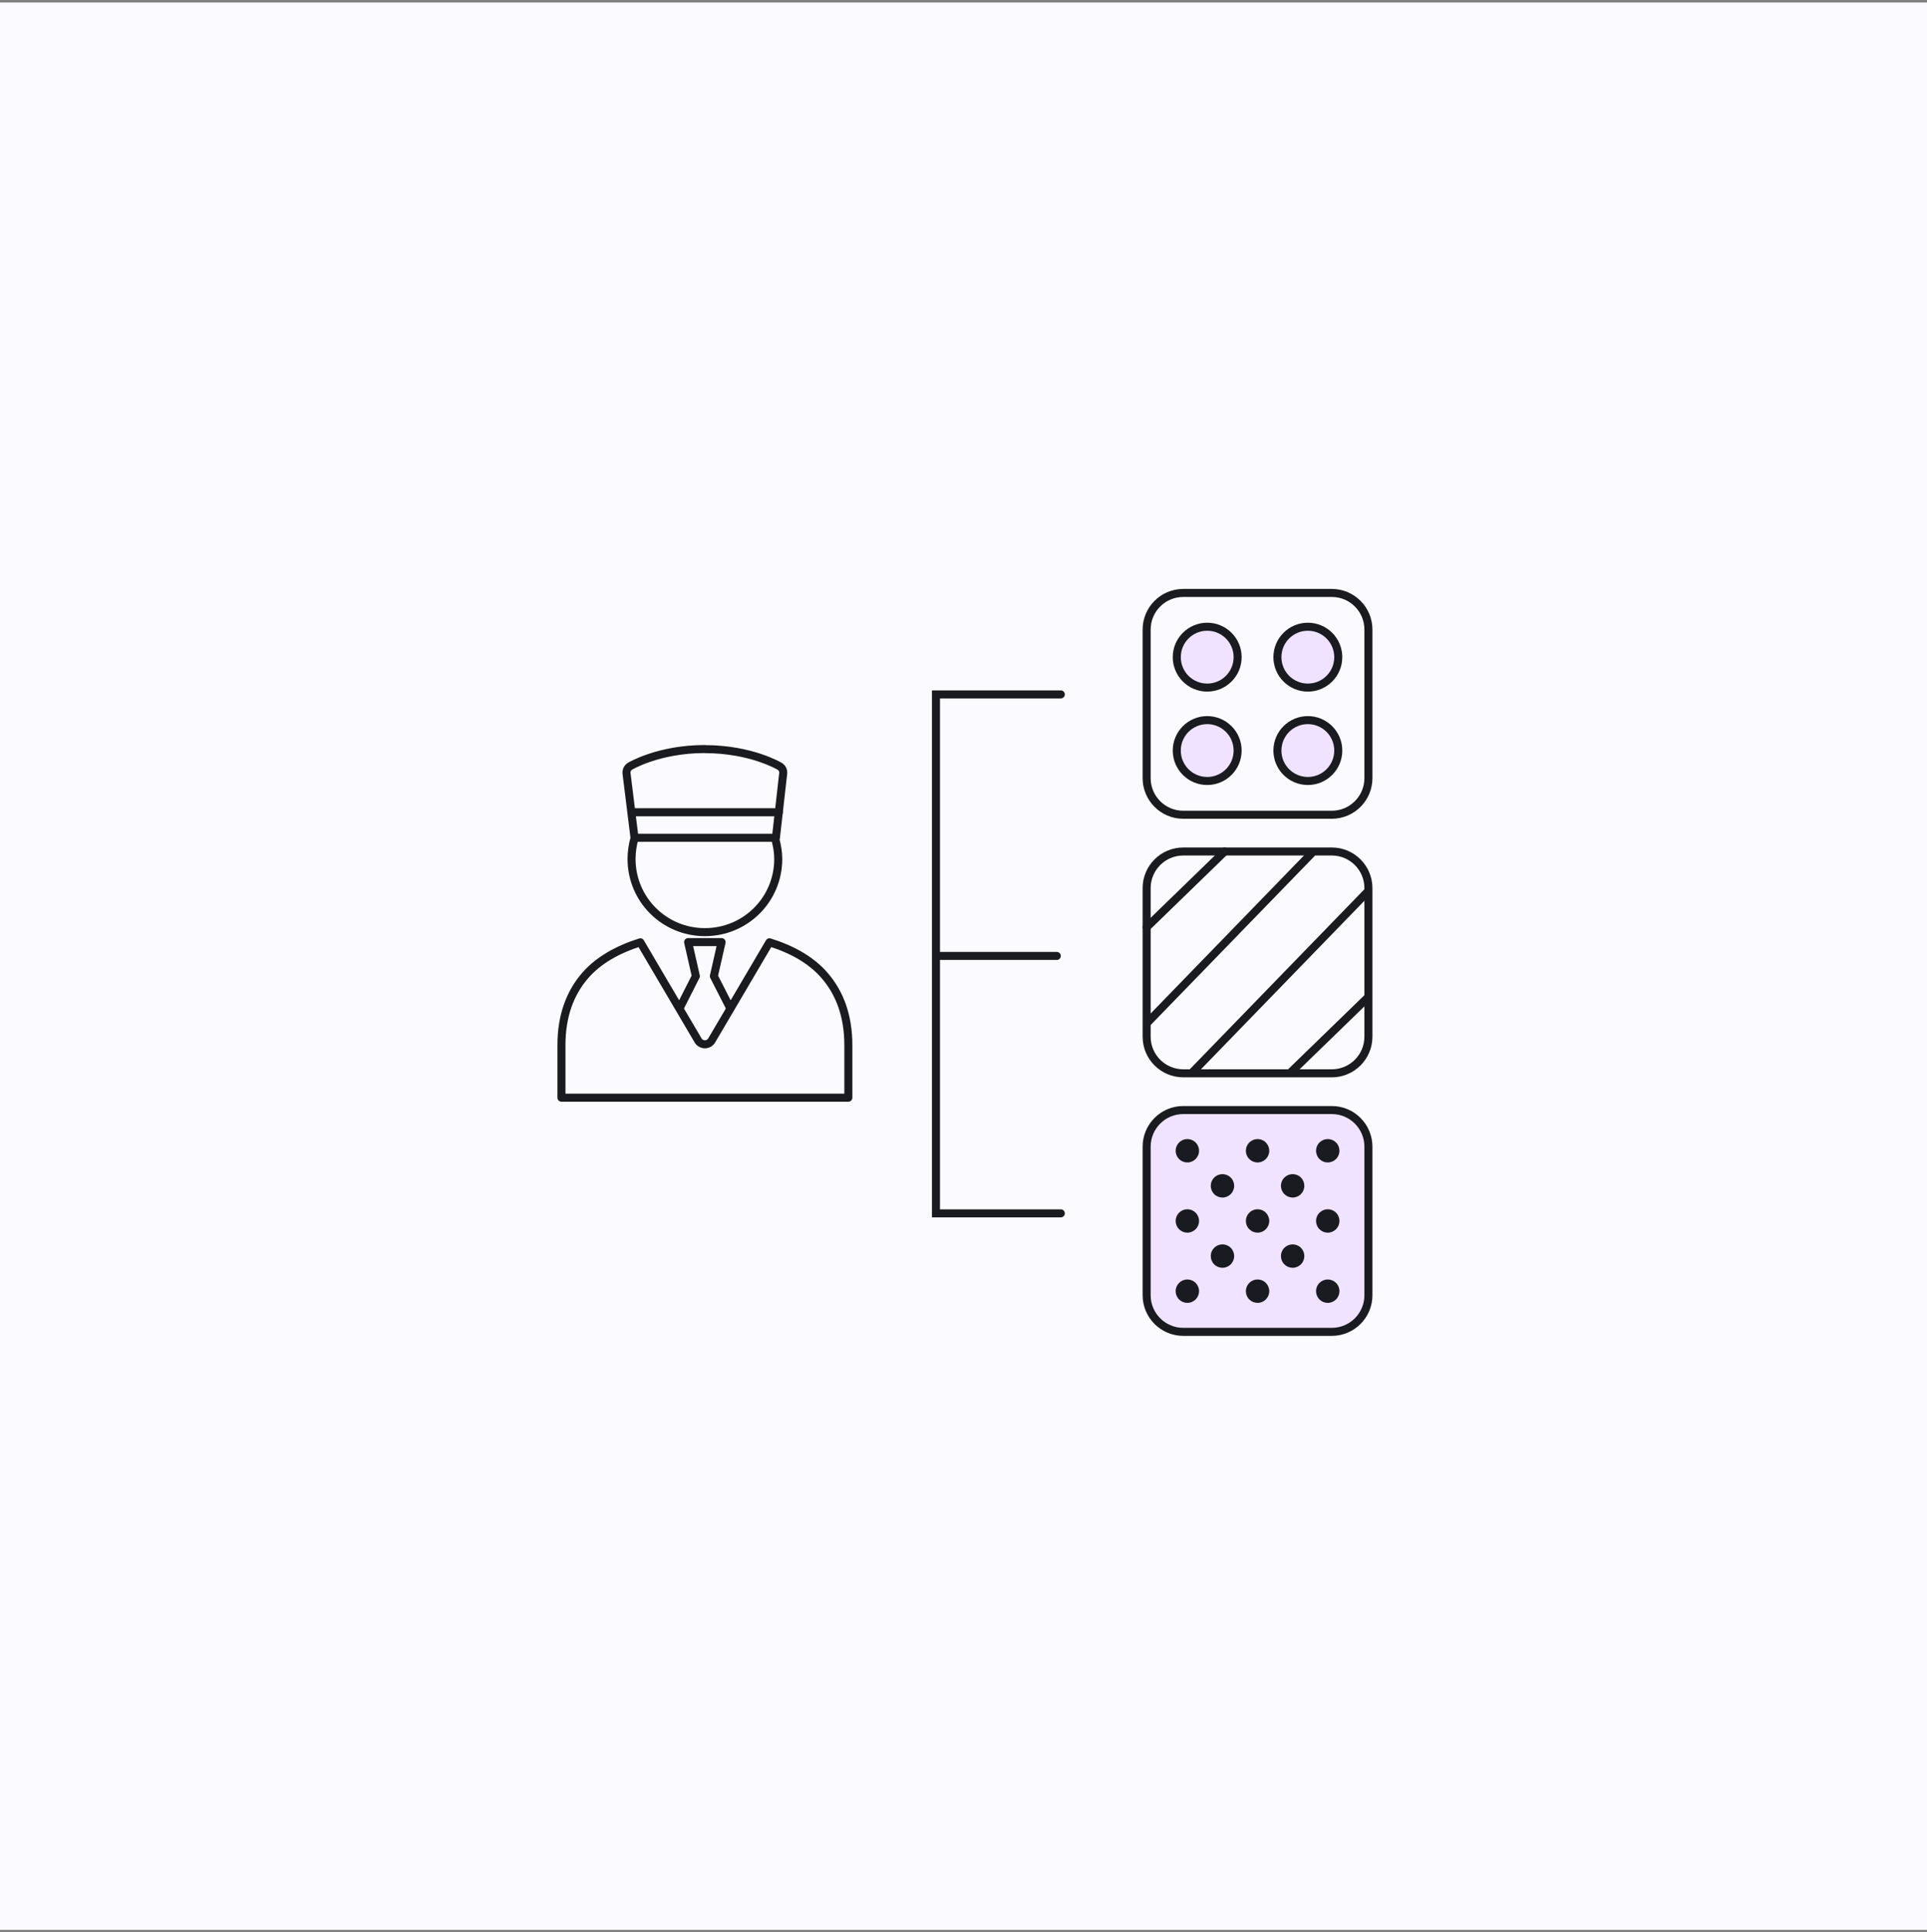
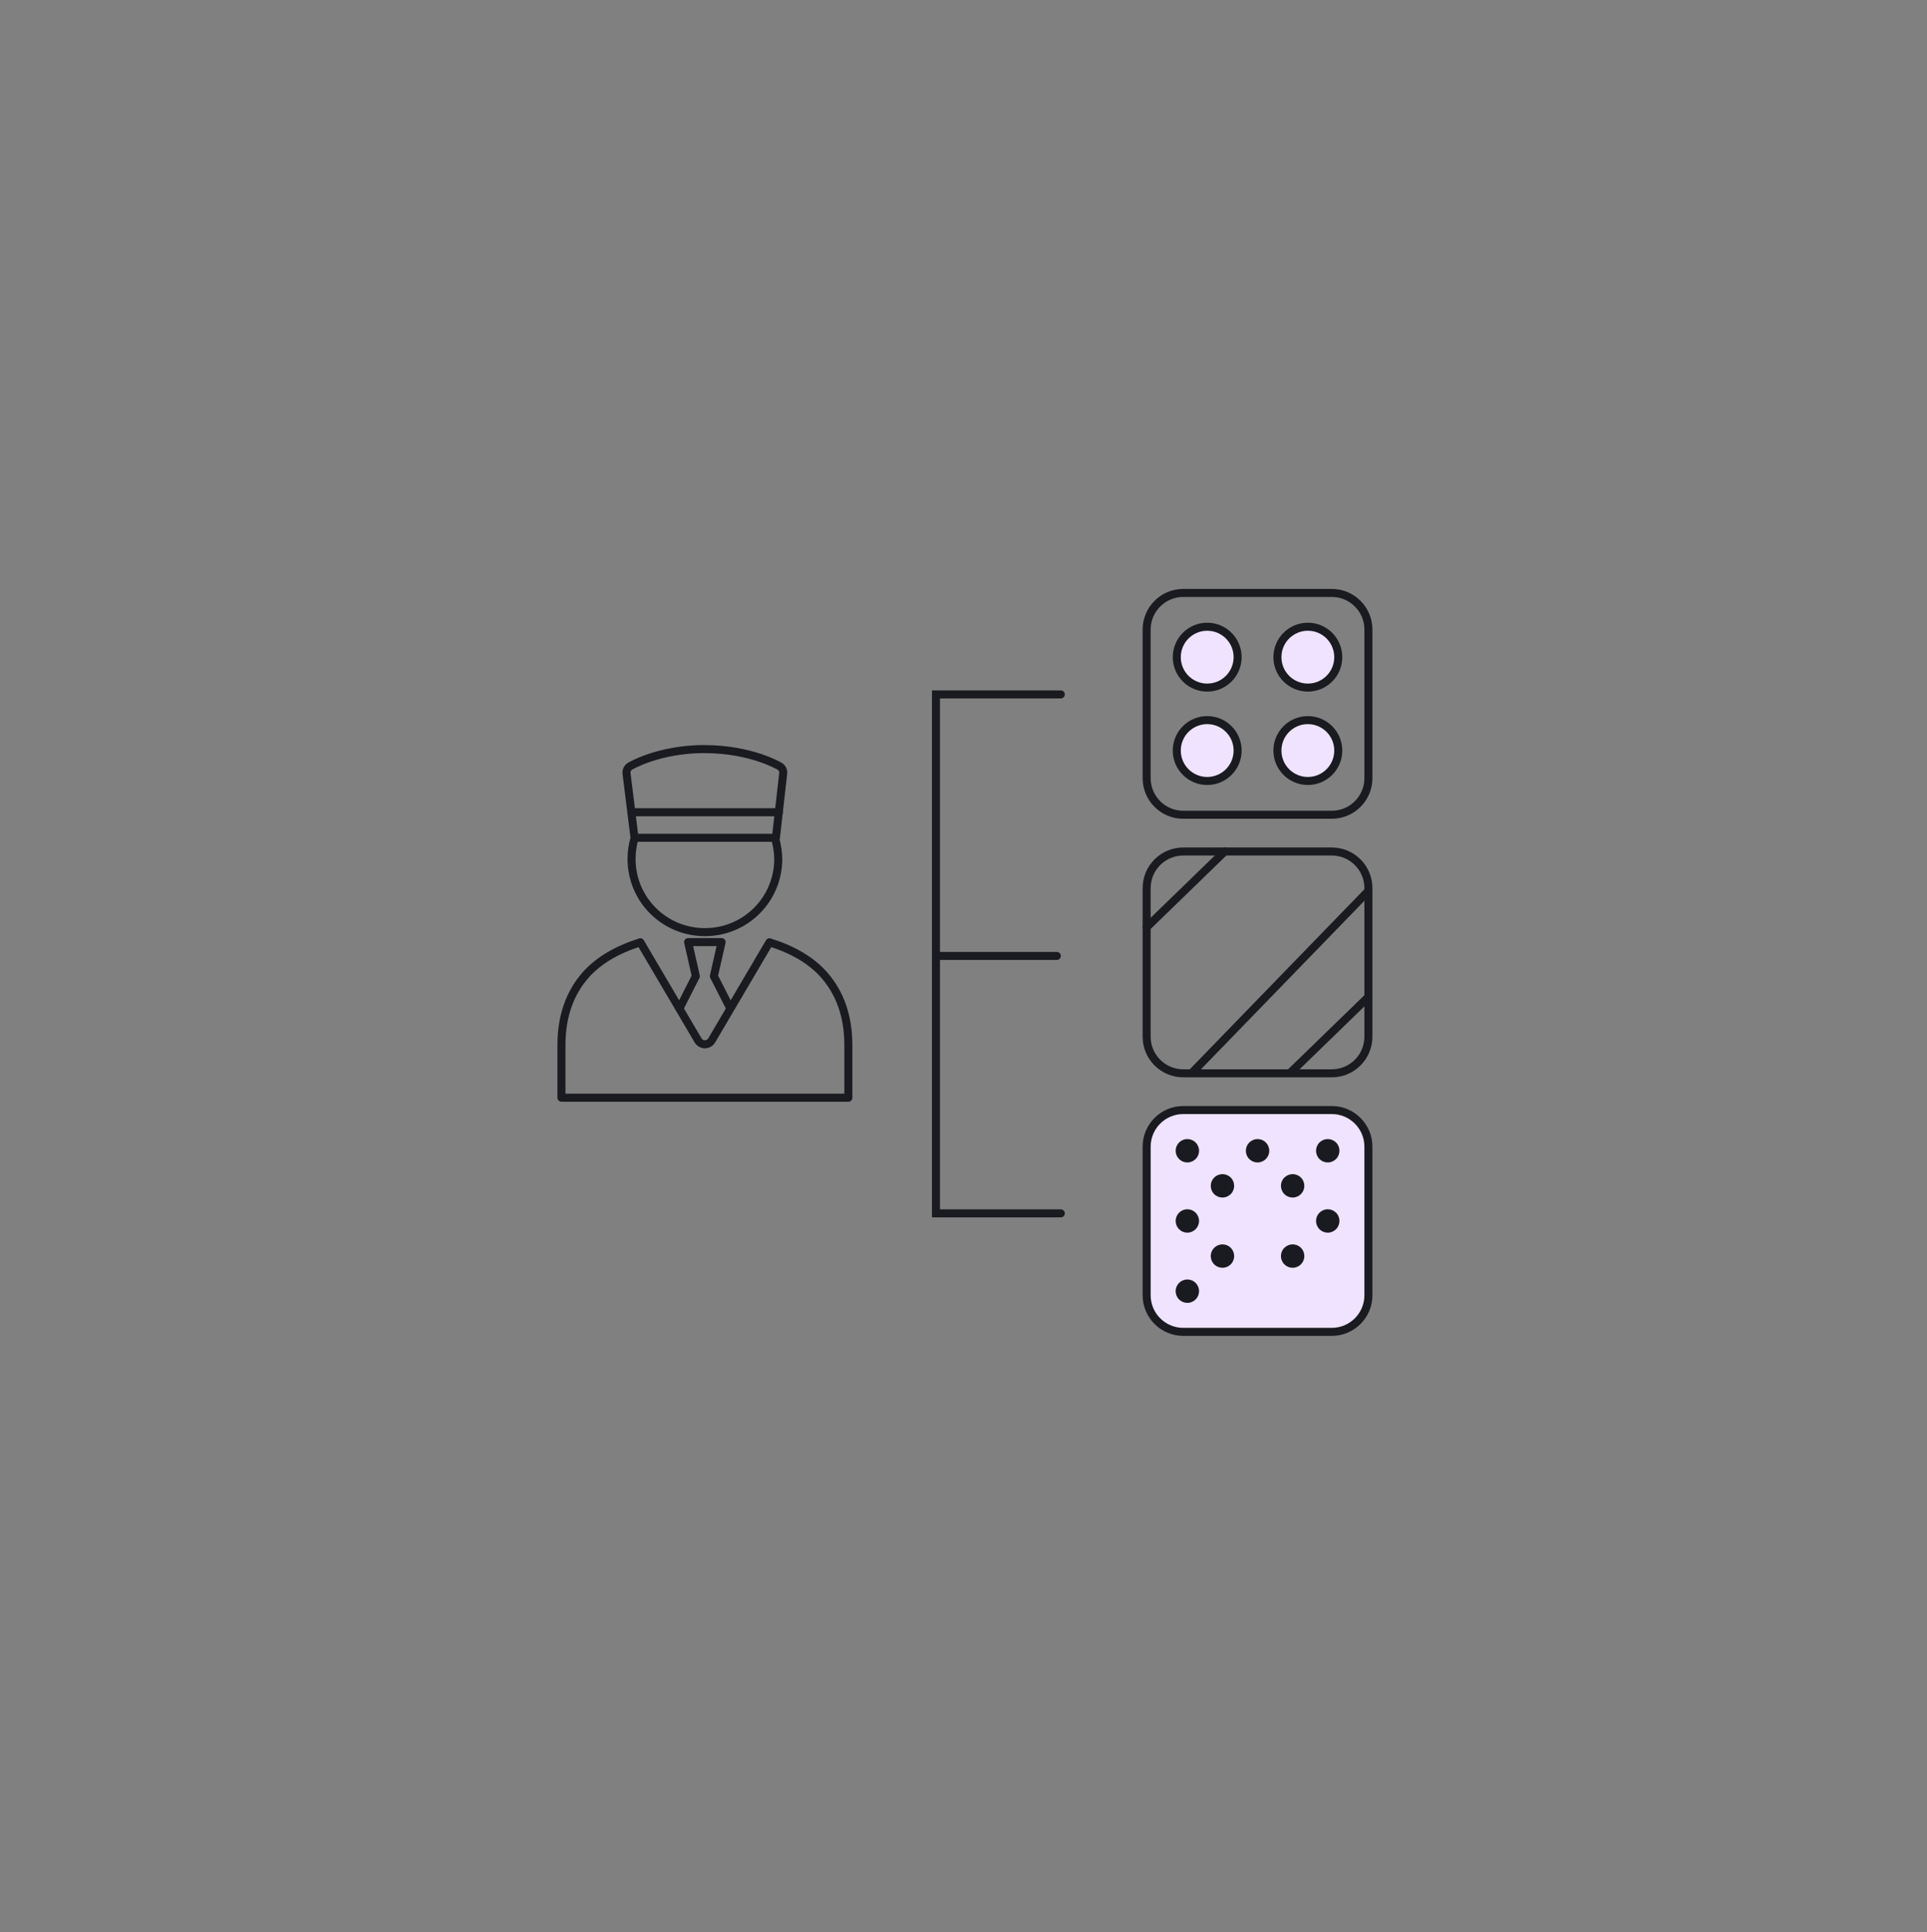
<svg xmlns="http://www.w3.org/2000/svg" width="389" height="390" viewBox="0 0 389 390" fill="none">
  <rect x="0" y="0" width="389" height="390" fill="#808080" stroke="none" />
-   <rect width="389" height="389" transform="translate(0 0.5)" fill="#FBFAFF" />
  <path d="M268.847 119.673H238.861C234.779 119.673 231.47 122.982 231.47 127.065V157.051C231.47 161.133 234.779 164.442 238.861 164.442H268.847C272.929 164.442 276.239 161.133 276.239 157.051V127.065C276.239 122.982 272.929 119.673 268.847 119.673Z" stroke="#1A1B20" stroke-width="1.62" stroke-miterlimit="10" />
  <path d="M243.695 138.777C247.088 138.777 249.838 136.027 249.838 132.634C249.838 129.242 247.088 126.492 243.695 126.492C240.303 126.492 237.553 129.242 237.553 132.634C237.553 136.027 240.303 138.777 243.695 138.777Z" fill="#EFE3FF" stroke="#1A1B20" stroke-width="1.62" stroke-miterlimit="10" />
  <path d="M264.013 138.777C267.405 138.777 270.155 136.027 270.155 132.635C270.155 129.242 267.405 126.492 264.013 126.492C260.62 126.492 257.87 129.242 257.87 132.635C257.87 136.027 260.62 138.777 264.013 138.777Z" fill="#EFE3FF" stroke="#1A1B20" stroke-width="1.62" stroke-miterlimit="10" />
  <path d="M243.695 157.626C247.088 157.626 249.838 154.876 249.838 151.483C249.838 148.091 247.088 145.341 243.695 145.341C240.303 145.341 237.553 148.091 237.553 151.483C237.553 154.876 240.303 157.626 243.695 157.626Z" fill="#EFE3FF" stroke="#1A1B20" stroke-width="1.62" stroke-miterlimit="10" />
  <path d="M264.013 157.626C267.405 157.626 270.155 154.876 270.155 151.483C270.155 148.091 267.405 145.341 264.013 145.341C260.62 145.341 257.87 148.091 257.87 151.483C257.87 154.876 260.62 157.626 264.013 157.626Z" fill="#EFE3FF" stroke="#1A1B20" stroke-width="1.62" stroke-miterlimit="10" />
  <path d="M268.847 171.857H238.861C234.779 171.857 231.47 175.166 231.47 179.248V209.235C231.47 213.317 234.779 216.626 238.861 216.626H268.847C272.929 216.626 276.239 213.317 276.239 209.235V179.248C276.239 175.166 272.929 171.857 268.847 171.857Z" stroke="#1A1B20" stroke-width="1.62" stroke-miterlimit="10" />
  <path d="M231.47 187.154L247.231 171.857" stroke="#1A1B20" stroke-width="1.62" stroke-miterlimit="10" stroke-linecap="round" />
-   <path d="M231.706 206.307L264.755 172.254" stroke="#1A1B20" stroke-width="1.62" stroke-miterlimit="10" stroke-linecap="round" />
  <path d="M240.819 216.315L275.978 180.076" stroke="#1A1B20" stroke-width="1.62" stroke-miterlimit="10" stroke-linecap="round" />
  <path d="M260.638 216.345L275.969 201.465" stroke="#1A1B20" stroke-width="1.62" stroke-miterlimit="10" stroke-linecap="round" />
  <path d="M268.847 224.04H238.861C234.779 224.04 231.47 227.349 231.47 231.431V261.418C231.47 265.5 234.779 268.809 238.861 268.809H268.847C272.929 268.809 276.239 265.5 276.239 261.418V231.431C276.239 227.349 272.929 224.04 268.847 224.04Z" fill="#EFE3FF" stroke="#1A1B20" stroke-width="1.62" stroke-miterlimit="10" />
  <path d="M238.017 230.587C238.456 230.148 239.063 229.895 239.688 229.895C240.312 229.895 240.911 230.139 241.358 230.587C241.797 231.025 242.05 231.633 242.05 232.257C242.05 232.882 241.805 233.481 241.358 233.928C240.911 234.367 240.312 234.62 239.688 234.62C239.063 234.62 238.464 234.375 238.017 233.928C237.578 233.489 237.325 232.882 237.325 232.257C237.325 231.633 237.578 231.034 238.017 230.587Z" fill="#1A1B20" />
  <path d="M252.192 230.587C252.631 230.148 253.238 229.895 253.862 229.895C254.487 229.895 255.094 230.139 255.533 230.587C255.972 231.025 256.225 231.633 256.225 232.257C256.225 232.882 255.972 233.481 255.533 233.928C255.094 234.367 254.487 234.62 253.862 234.62C253.238 234.62 252.639 234.375 252.192 233.928C251.745 233.489 251.5 232.882 251.5 232.257C251.5 231.633 251.745 231.034 252.192 230.587Z" fill="#1A1B20" />
  <path d="M266.358 230.587C266.806 230.148 267.405 229.895 268.029 229.895C268.653 229.895 269.252 230.139 269.7 230.587C270.147 231.025 270.391 231.633 270.391 232.257C270.391 232.882 270.147 233.481 269.7 233.928C269.261 234.367 268.653 234.62 268.029 234.62C267.405 234.62 266.806 234.375 266.358 233.928C265.92 233.489 265.667 232.882 265.667 232.257C265.667 231.633 265.911 231.034 266.358 230.587Z" fill="#1A1B20" />
  <path d="M245.105 237.666C245.544 237.227 246.151 236.974 246.776 236.974C247.4 236.974 247.999 237.219 248.446 237.666C248.893 238.104 249.138 238.712 249.138 239.336C249.138 239.961 248.893 240.56 248.446 241.007C248.007 241.446 247.4 241.699 246.776 241.699C246.151 241.699 245.552 241.454 245.105 241.007C244.658 240.568 244.413 239.961 244.413 239.336C244.413 238.712 244.658 238.113 245.105 237.666Z" fill="#1A1B20" />
  <path d="M259.271 237.666C259.719 237.227 260.318 236.974 260.942 236.974C261.566 236.974 262.174 237.219 262.613 237.666C263.06 238.104 263.305 238.712 263.305 239.336C263.305 239.961 263.06 240.56 262.613 241.007C262.174 241.446 261.566 241.699 260.942 241.699C260.318 241.699 259.719 241.454 259.271 241.007C258.833 240.568 258.58 239.961 258.58 239.336C258.58 238.712 258.824 238.113 259.271 237.666Z" fill="#1A1B20" />
  <path d="M238.017 244.754C238.456 244.315 239.063 244.062 239.688 244.062C240.312 244.062 240.911 244.307 241.358 244.754C241.797 245.193 242.05 245.8 242.05 246.424C242.05 247.049 241.805 247.648 241.358 248.095C240.911 248.534 240.312 248.787 239.688 248.787C239.063 248.787 238.464 248.542 238.017 248.095C237.578 247.656 237.325 247.049 237.325 246.424C237.325 245.8 237.578 245.201 238.017 244.754Z" fill="#1A1B20" />
-   <path d="M252.192 244.754C252.631 244.315 253.238 244.062 253.862 244.062C254.487 244.062 255.094 244.307 255.533 244.754C255.972 245.193 256.225 245.8 256.225 246.424C256.225 247.049 255.972 247.648 255.533 248.095C255.094 248.534 254.487 248.787 253.862 248.787C253.238 248.787 252.639 248.542 252.192 248.095C251.745 247.656 251.5 247.049 251.5 246.424C251.5 245.8 251.745 245.201 252.192 244.754Z" fill="#1A1B20" />
  <path d="M266.358 244.754C266.806 244.315 267.405 244.062 268.029 244.062C268.653 244.062 269.252 244.307 269.7 244.754C270.147 245.193 270.391 245.8 270.391 246.424C270.391 247.049 270.147 247.648 269.7 248.095C269.261 248.534 268.653 248.787 268.029 248.787C267.405 248.787 266.806 248.542 266.358 248.095C265.92 247.656 265.667 247.049 265.667 246.424C265.667 245.8 265.911 245.201 266.358 244.754Z" fill="#1A1B20" />
  <path d="M245.105 251.842C245.544 251.403 246.151 251.15 246.776 251.15C247.4 251.15 247.999 251.394 248.446 251.842C248.893 252.28 249.138 252.888 249.138 253.512C249.138 254.137 248.893 254.736 248.446 255.183C248.007 255.622 247.4 255.875 246.776 255.875C246.151 255.875 245.552 255.63 245.105 255.183C244.658 254.744 244.413 254.137 244.413 253.512C244.413 252.888 244.658 252.289 245.105 251.842Z" fill="#1A1B20" />
  <path d="M259.271 251.842C259.719 251.403 260.318 251.15 260.942 251.15C261.566 251.15 262.174 251.394 262.613 251.842C263.06 252.28 263.305 252.888 263.305 253.512C263.305 254.137 263.06 254.736 262.613 255.183C262.174 255.622 261.566 255.875 260.942 255.875C260.318 255.875 259.719 255.63 259.271 255.183C258.833 254.744 258.58 254.137 258.58 253.512C258.58 252.888 258.824 252.289 259.271 251.842Z" fill="#1A1B20" />
  <path d="M238.017 258.926C238.456 258.487 239.063 258.234 239.688 258.234C240.312 258.234 240.911 258.479 241.358 258.926C241.797 259.365 242.05 259.972 242.05 260.597C242.05 261.221 241.805 261.82 241.358 262.267C240.911 262.706 240.312 262.959 239.688 262.959C239.063 262.959 238.464 262.715 238.017 262.267C237.578 261.829 237.325 261.221 237.325 260.597C237.325 259.972 237.578 259.373 238.017 258.926Z" fill="#1A1B20" />
-   <path d="M252.192 258.926C252.631 258.487 253.238 258.234 253.862 258.234C254.487 258.234 255.094 258.479 255.533 258.926C255.972 259.365 256.225 259.972 256.225 260.597C256.225 261.221 255.972 261.82 255.533 262.267C255.094 262.706 254.487 262.959 253.862 262.959C253.238 262.959 252.639 262.715 252.192 262.267C251.745 261.829 251.5 261.221 251.5 260.597C251.5 259.972 251.745 259.373 252.192 258.926Z" fill="#1A1B20" />
-   <path d="M266.358 258.926C266.806 258.487 267.405 258.234 268.029 258.234C268.653 258.234 269.252 258.479 269.7 258.926C270.147 259.365 270.391 259.972 270.391 260.597C270.391 261.221 270.147 261.82 269.7 262.267C269.261 262.706 268.653 262.959 268.029 262.959C267.405 262.959 266.806 262.715 266.358 262.267C265.92 261.829 265.667 261.221 265.667 260.597C265.667 259.972 265.911 259.373 266.358 258.926Z" fill="#1A1B20" />
  <line x1="213.334" y1="192.937" x2="189.753" y2="192.937" stroke="#1A1B20" stroke-width="1.62" stroke-linecap="round" />
  <path d="M214.143 140.15H188.942V244.893H214.143" stroke="#1A1B20" stroke-width="1.62" stroke-linecap="round" />
  <path d="M129.266 190.182L140.839 209.843C141.102 210.403 141.682 210.771 142.296 210.771C142.911 210.771 143.491 210.403 143.754 209.843L155.327 190.182C159.893 191.602 163.809 193.774 166.531 196.964C169.516 200.451 171.255 205.024 171.255 210.964V221.548H113.338V210.964C113.338 205.024 115.076 200.451 118.062 196.964C120.784 193.792 124.718 191.619 129.266 190.182Z" stroke="#1A1B20" stroke-width="1.62" stroke-linecap="round" stroke-linejoin="round" />
  <path d="M137.326 203.219L140.47 197.016L138.907 190.147H145.668L144.105 197.016L147.266 203.219" stroke="#1A1B20" stroke-width="1.62" stroke-linecap="round" stroke-linejoin="round" />
  <path d="M142.297 151.178C132.919 151.178 127.176 154.648 127.176 154.648C126.685 154.946 126.421 155.507 126.474 156.085L128.09 169.104V169.157C127.703 170.523 127.492 171.925 127.492 173.362C127.492 181.545 134.096 188.134 142.297 188.134C150.498 188.134 157.101 181.545 157.101 173.362C157.101 172.03 156.872 170.716 156.539 169.437C156.574 169.332 156.609 169.227 156.627 169.122L158.102 156.102C158.172 155.524 157.891 154.963 157.399 154.665C157.399 154.665 151.657 151.196 142.279 151.196L142.297 151.178Z" stroke="#1A1B20" stroke-width="1.62" stroke-linecap="round" stroke-linejoin="round" />
  <path d="M128.09 169.087H156.54" stroke="#1A1B20" stroke-width="1.62" stroke-linecap="round" stroke-linejoin="round" />
  <path d="M127.458 163.935H157.224" stroke="#1A1B20" stroke-width="1.62" stroke-linecap="round" stroke-linejoin="round" />
</svg>